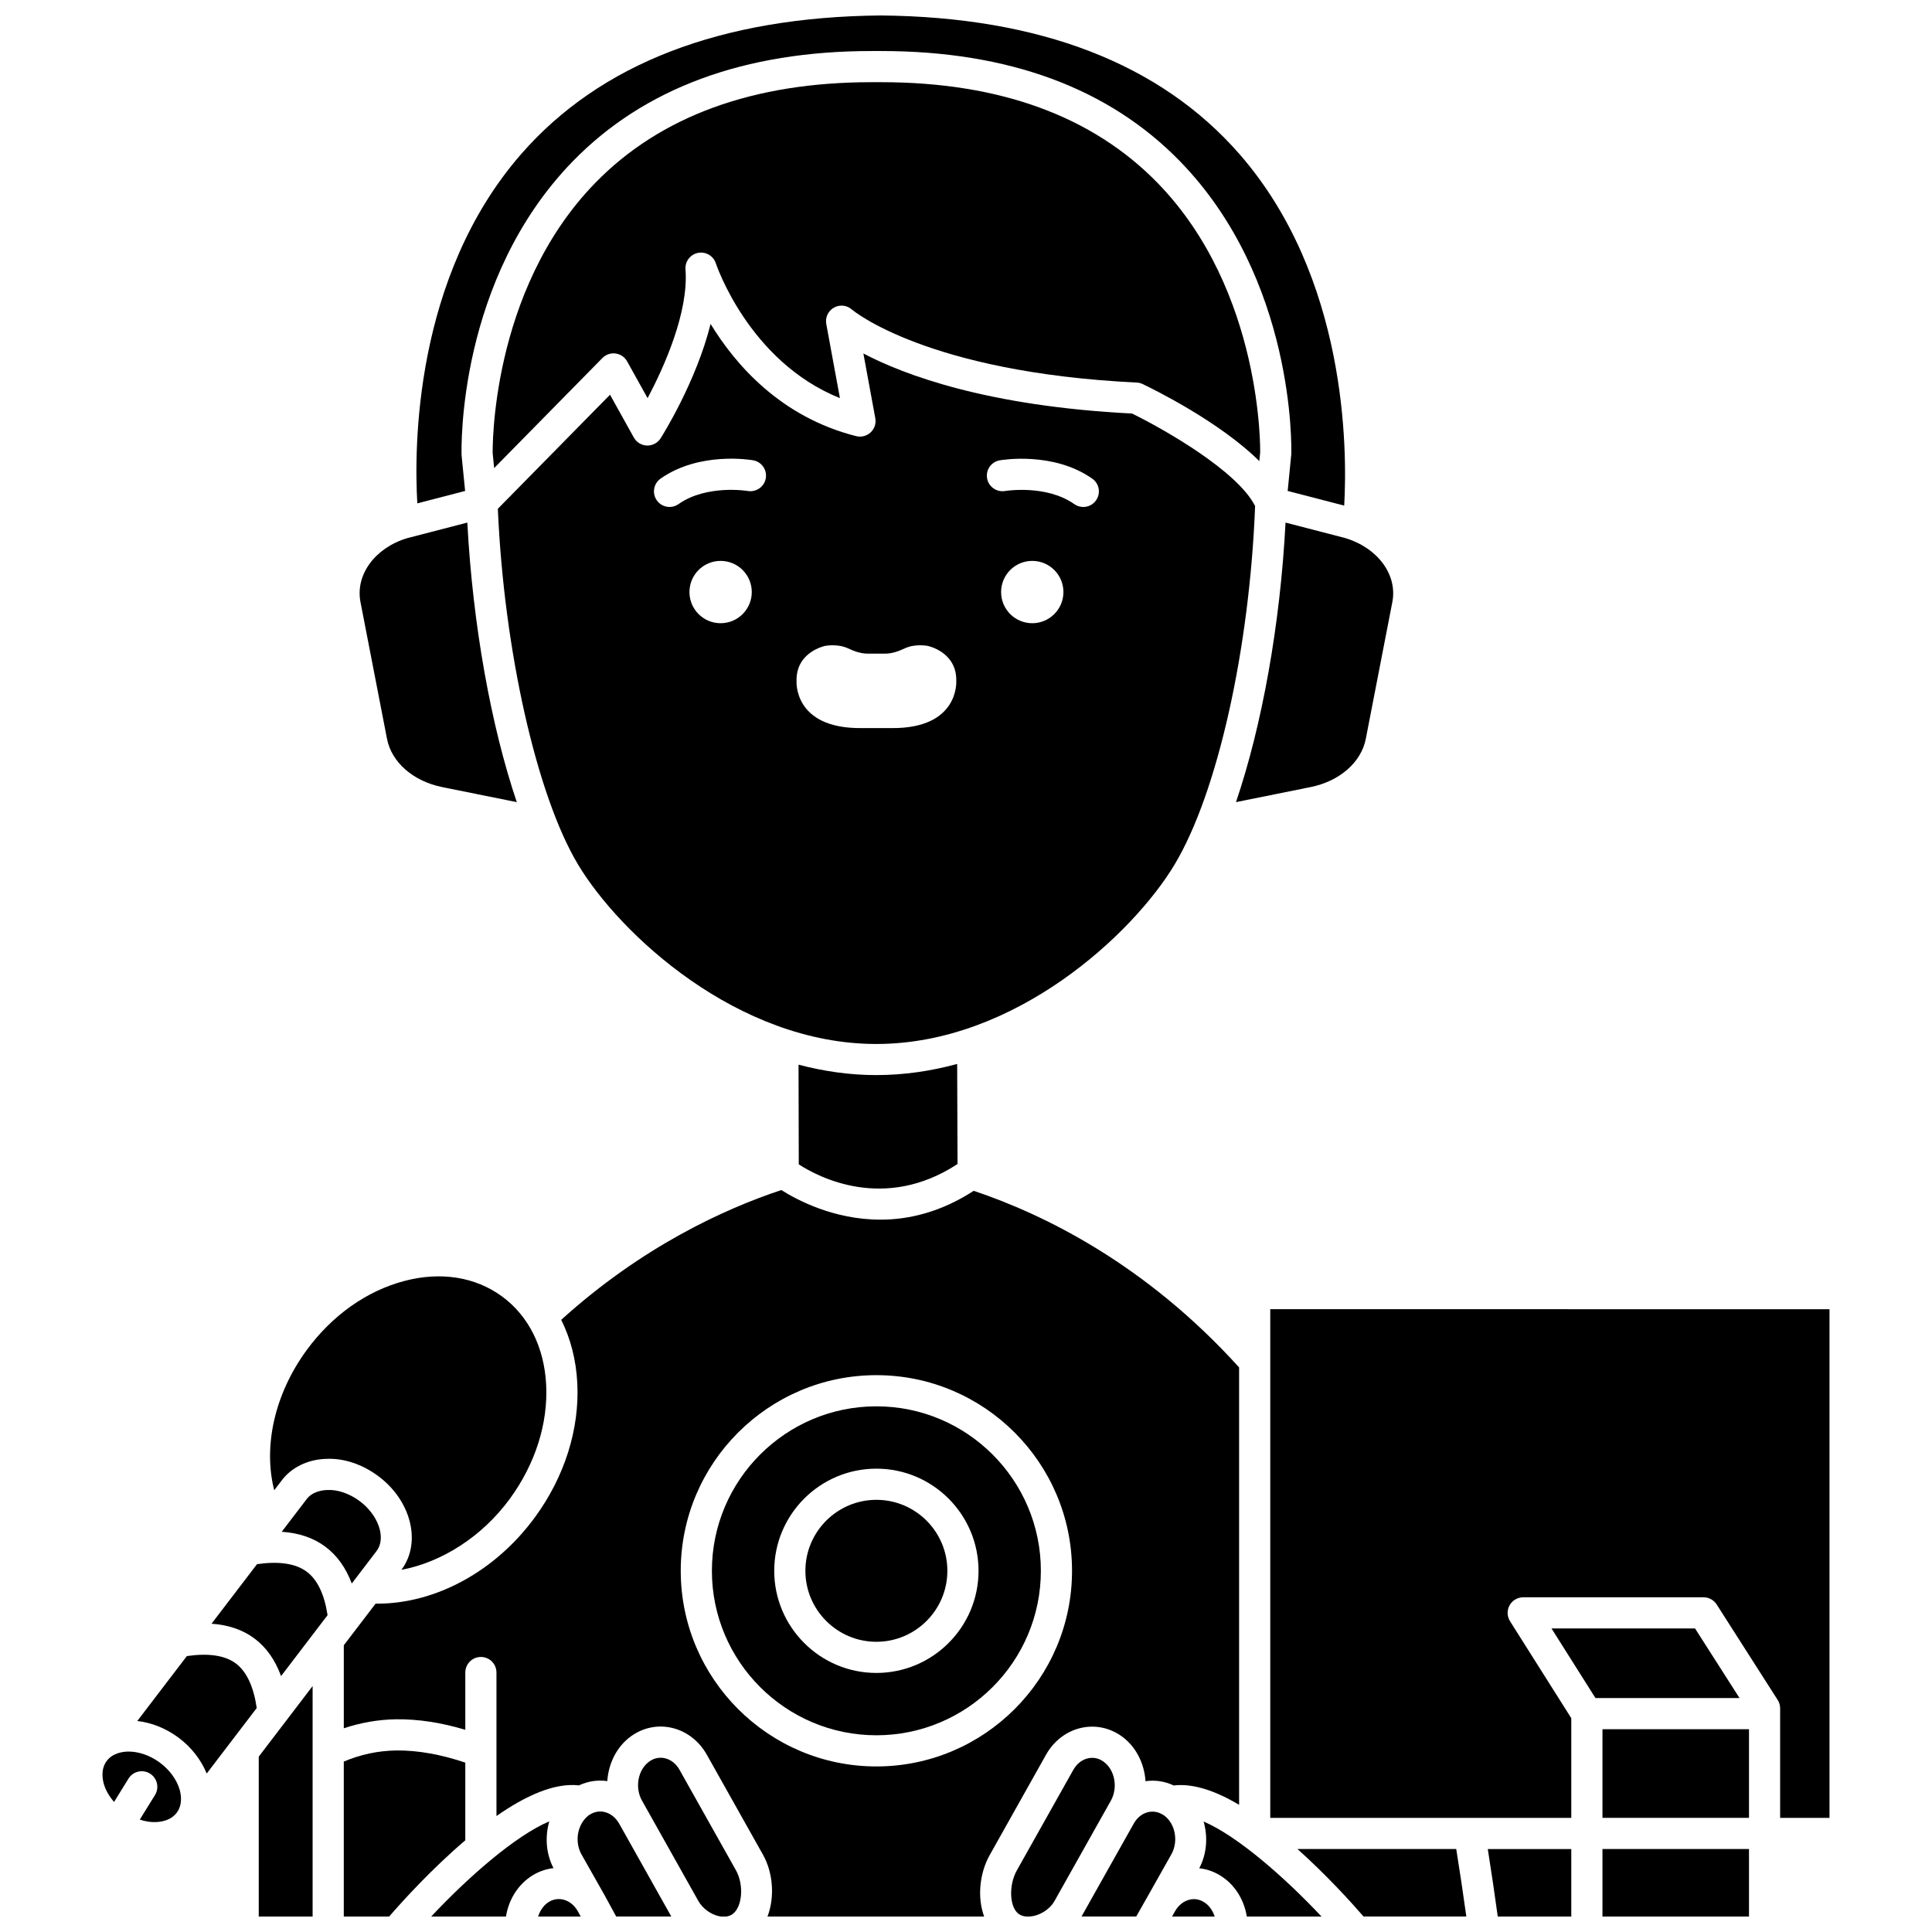
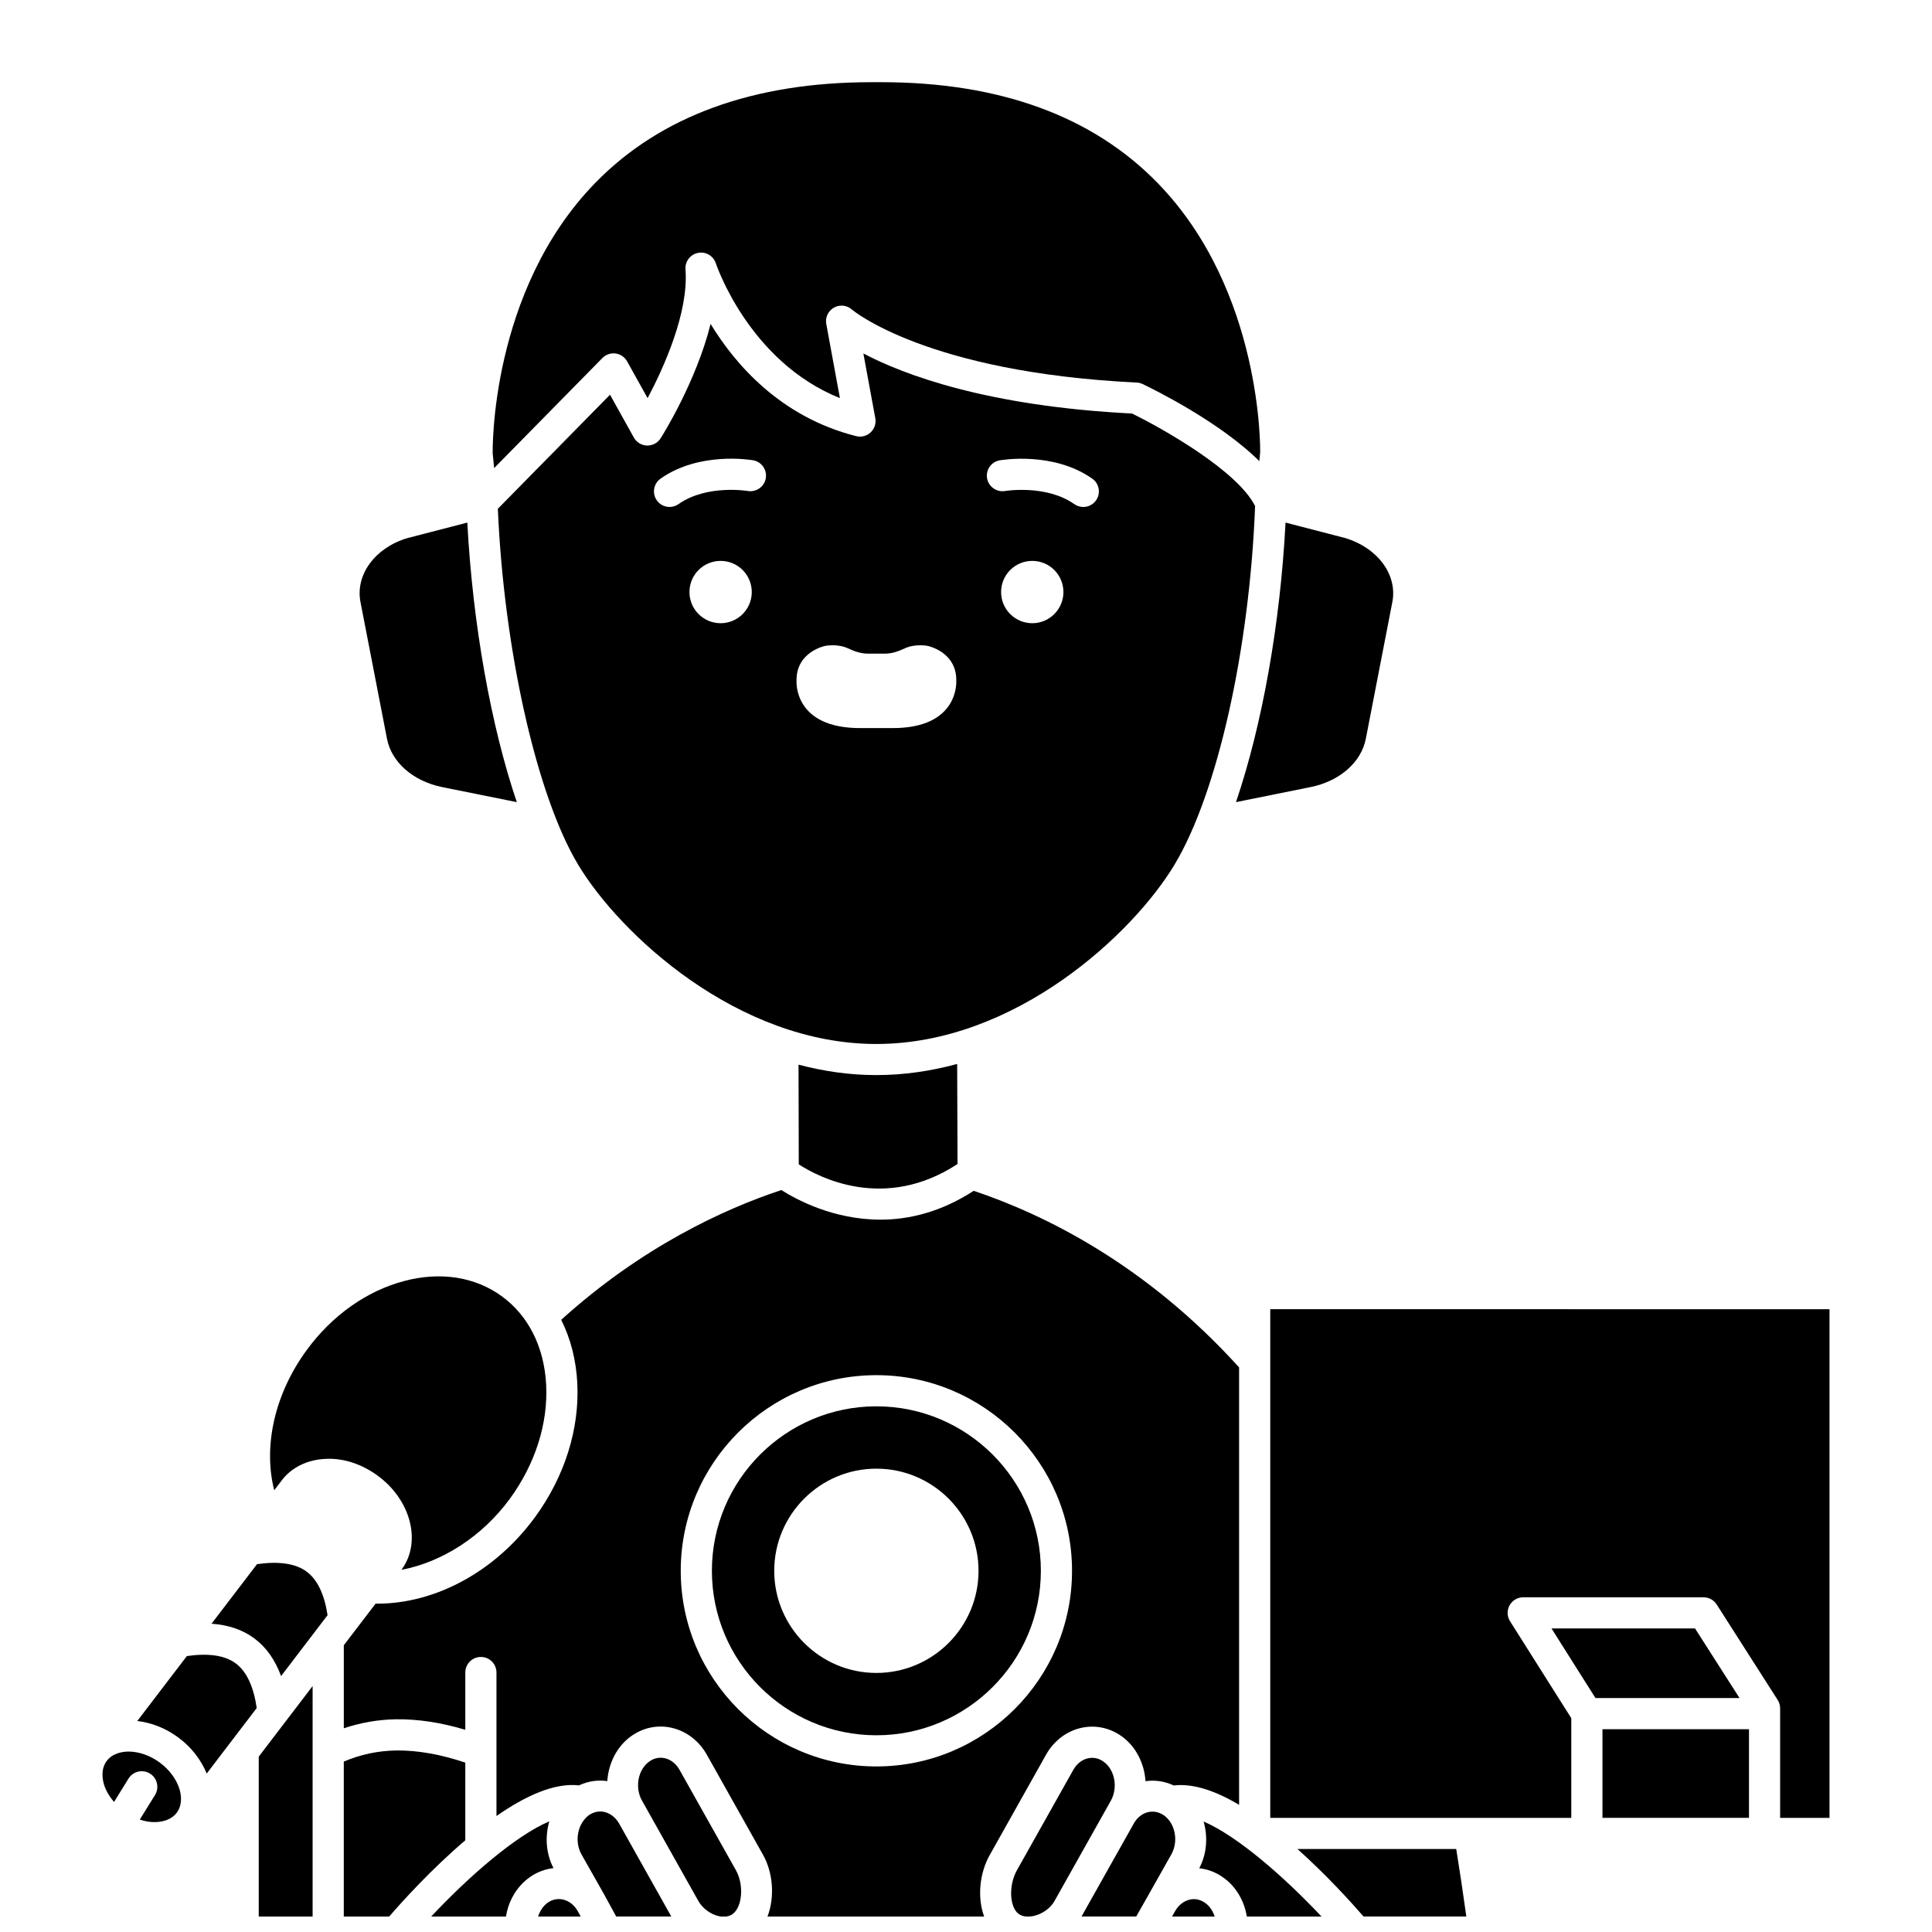
<svg xmlns="http://www.w3.org/2000/svg" width="800px" height="800px" version="1.1" viewBox="144 144 512 512">
  <defs>
    <clipPath id="o">
      <path d="m212 590h15v61.902h-15z" />
    </clipPath>
    <clipPath id="h">
      <path d="m286 647h12v4.902h-12z" />
    </clipPath>
    <clipPath id="g">
      <path d="m258 626h33v25.902h-33z" />
    </clipPath>
    <clipPath id="f">
      <path d="m235 607h33v44.902h-33z" />
    </clipPath>
    <clipPath id="e">
-       <path d="m254 148.09h247v129.91h-247z" />
-     </clipPath>
+       </clipPath>
    <clipPath id="d">
      <path d="m487 634h46v17.902h-46z" />
    </clipPath>
    <clipPath id="c">
      <path d="m538 634h23v17.902h-23z" />
    </clipPath>
    <clipPath id="b">
      <path d="m461 626h34v25.902h-34z" />
    </clipPath>
    <clipPath id="a">
-       <path d="m568 634h40v17.902h-40z" />
-     </clipPath>
+       </clipPath>
    <clipPath id="n">
      <path d="m454 647h12v4.902h-12z" />
    </clipPath>
    <clipPath id="m">
      <path d="m235 459h238v192.9h-238z" />
    </clipPath>
    <clipPath id="l">
      <path d="m313 609h28v42.902h-28z" />
    </clipPath>
    <clipPath id="k">
      <path d="m430 624h26v27.902h-26z" />
    </clipPath>
    <clipPath id="j">
      <path d="m411 609h29v42.902h-29z" />
    </clipPath>
    <clipPath id="i">
      <path d="m297 624h25v27.902h-25z" />
    </clipPath>
  </defs>
  <path d="m225.28 560.51c-2.957-2.199-7.426-2.816-13.168-1.992l-12.055 15.785c4.469 0.309 8.273 1.602 11.352 3.894 3.141 2.34 5.504 5.684 7.078 9.98l12.32-16.141c-0.828-5.453-2.652-9.383-5.527-11.527z" />
  <g clip-path="url(#o)">
    <path d="m212.57 651.9h14.277v-61.078l-14.277 18.707z" />
  </g>
  <path d="m206.48 584.82c-2.894-2.16-7.297-2.762-12.961-1.945l-13.141 17.215c3.762 0.414 7.5 1.895 10.793 4.305 3.492 2.551 6.086 5.922 7.606 9.609l13.258-17.363c-0.824-5.633-2.652-9.66-5.555-11.82z" />
-   <path d="m243.86 554.95c2.508-3.441 0.41-9.523-4.641-13.215-2.602-1.902-5.711-3.019-8.484-2.867-1.414 0.043-4.016 0.422-5.555 2.531l-6.516 8.535c4.547 0.305 8.414 1.613 11.551 3.949 3.098 2.309 5.434 5.582 7.008 9.762z" />
  <g clip-path="url(#h)">
    <path d="m293.14 647.38c-0.988-0.199-2.469-0.23-4.008 0.859-1.195 0.855-2.039 2.168-2.531 3.664h11.293l-0.793-1.453c-0.934-1.629-2.34-2.715-3.961-3.07z" />
  </g>
  <g clip-path="url(#g)">
    <path d="m289.57 626.67c-9.055 3.871-21.484 14.766-31.301 25.234h19.82c0.668-4.203 2.871-7.965 6.242-10.379 1.93-1.379 4.102-2.207 6.352-2.449-2.019-3.883-2.273-8.379-1.113-12.406z" />
  </g>
  <g clip-path="url(#f)">
    <path d="m267.31 611.11c-6.559-2.195-12.605-3.266-18.211-3.223-4.992 0.074-9.586 1.082-13.992 2.949v41.066h12.023c3.625-4.188 11.297-12.641 20.176-20.203z" />
  </g>
  <path d="m186.29 611.06c-2.512-1.836-5.481-2.875-8.191-2.875-0.094 0-0.199 0-0.293 0.004-1.414 0.043-4.016 0.422-5.555 2.531-1.543 2.109-1.117 4.703-0.727 6.062 0.48 1.664 1.445 3.285 2.703 4.754l3.824-6.184c1.203-1.941 3.742-2.539 5.688-1.34 1.941 1.203 2.535 3.746 1.34 5.688l-4.031 6.508c1.43 0.488 2.883 0.727 4.273 0.656 1.414-0.043 4.016-0.422 5.555-2.531 1.543-2.113 1.117-4.703 0.73-6.062-0.773-2.676-2.711-5.305-5.316-7.211z" />
  <path d="m455.28 373.11c11.336-18.887 19.863-56.961 21.336-94.996-4.66-9.324-24.316-20.465-32.609-24.523-38.414-1.953-60.402-10.242-71.203-15.914l3.16 17.152c0.258 1.379-0.211 2.801-1.238 3.758-1.023 0.961-2.477 1.34-3.836 0.992-20.035-5.059-32.051-19.02-38.574-29.734-3.801 15.27-12.742 29.52-13.242 30.309-0.777 1.23-2.129 1.938-3.606 1.922-1.457-0.047-2.785-0.848-3.492-2.121l-6.312-11.348-29.73 30.223c1.613 37.418 10.277 75.98 21.258 94.285 11.031 18.383 42.242 47.551 79.047 47.551 36.805-0.008 68.016-29.172 79.043-47.555zm-120.31-63.953c-4.562 0-8.258-3.695-8.258-8.258s3.695-8.258 8.258-8.258 8.258 3.695 8.258 8.258-3.699 8.258-8.258 8.258zm7.199-35.039c-0.105-0.02-10.895-1.785-18.352 3.477-0.723 0.508-1.551 0.754-2.375 0.754-1.297 0-2.578-0.605-3.379-1.75-1.312-1.867-0.867-4.438 0.996-5.758 10.309-7.258 23.953-4.965 24.531-4.859 2.246 0.395 3.746 2.535 3.348 4.781-0.391 2.246-2.531 3.723-4.769 3.356zm38.102 62.832h-8.035c-18.07 0.152-17.145-12.512-17.145-12.512-0.152-7.723 7.57-9.266 7.57-9.266s3.262-0.664 6.07 0.648c1.66 0.777 3.391 1.398 5.223 1.398h4.606c1.832 0 3.562-0.621 5.223-1.398 2.809-1.312 6.07-0.648 6.07-0.648s7.723 1.543 7.57 9.266c-0.008 0.004 0.918 12.672-17.152 12.512zm37.289-27.793c-4.562 0-8.258-3.695-8.258-8.258s3.695-8.258 8.258-8.258 8.258 3.695 8.258 8.258-3.699 8.258-8.258 8.258zm16.902-32.555c-0.801 1.141-2.082 1.75-3.379 1.75-0.82 0-1.648-0.246-2.375-0.754-7.461-5.258-18.242-3.496-18.352-3.477-2.211 0.375-4.379-1.117-4.769-3.359-0.387-2.246 1.109-4.383 3.348-4.769 0.582-0.102 14.227-2.398 24.531 4.859 1.863 1.309 2.312 3.883 0.996 5.75z" />
  <path d="m484.68 282.49c-1.395 27.047-6.262 53.887-13.133 74.082l19.789-3.992c7.672-1.547 13.414-6.566 14.617-12.785l7.031-36.238c1.406-7.246-3.871-14.383-12.539-16.98z" />
  <path d="m218.56 536.46c2.594-3.551 6.961-5.711 11.938-5.848 4.66-0.215 9.48 1.453 13.594 4.457 8.812 6.445 11.672 17.578 6.383 24.82l-0.102 0.137c10.723-2.027 21.414-8.812 28.746-18.84 6.723-9.203 10.141-19.93 9.621-30.207-0.504-9.957-4.672-18.281-11.73-23.438-7.062-5.16-16.262-6.621-25.895-4.059-9.953 2.625-19.137 9.137-25.859 18.336-8.523 11.656-11.539 25.512-8.586 37.113z" />
  <path d="m355.62 426.15 0.062 26.414c5.223 3.398 22.711 12.609 42.074-0.09l-0.098-26.516c-6.867 1.867-14.039 2.949-21.426 2.949-7.098 0.008-13.992-1.023-20.613-2.758z" />
  <path d="m246.56 339.8c1.207 6.219 6.945 11.234 14.613 12.785l19.785 3.992c-6.816-20.137-11.668-46.969-13.113-74.086l-15.922 4.125c-8.523 2.555-13.801 9.695-12.391 16.941z" />
  <g clip-path="url(#e)">
    <path d="m267.26 274.11-0.934-9.43c-0.074-2.164-0.969-46.617 29.43-77.891 18.871-19.422 45.523-29.266 79.219-29.266h2.562c33.691 0 60.344 9.844 79.219 29.266 30.402 31.277 29.504 75.73 29.449 77.602l-0.957 9.719 14.98 3.883c0.844-14.859 0.785-60.465-27.758-93.16-20.953-23.992-52.941-36.352-95.09-36.734-42.293 0.387-74.352 12.75-95.285 36.754-28.438 32.605-28.355 78-27.5 92.539z" />
  </g>
  <path d="m365 225.52c1.535-0.863 3.457-0.66 4.773 0.52 0.168 0.148 19.75 16.648 75.465 19.34 0.551 0.027 1.086 0.16 1.582 0.402 2.508 1.195 20.27 9.863 30.91 20.418l0.23-2.336c-0.008-0.133 0.785-42.652-27.184-71.375-17.262-17.723-41.902-26.707-73.242-26.707h-2.562c-31.344 0-55.984 8.984-73.242 26.707-27.969 28.723-27.176 71.246-27.164 71.668l0.387 3.887 28.688-29.164c0.914-0.93 2.227-1.375 3.496-1.199 1.293 0.176 2.426 0.945 3.055 2.086l5.426 9.754c4.309-8.145 10.918-22.723 10.043-34.141-0.16-2.086 1.27-3.957 3.316-4.363 2.051-0.406 4.082 0.789 4.731 2.777 0.09 0.281 8.719 26.02 32.879 35.715l-3.617-19.645c-0.324-1.73 0.492-3.477 2.031-4.344z" />
-   <path d="m376.25 541.47c-10.371 0-18.812 8.441-18.812 18.812s8.441 18.809 18.812 18.809 18.812-8.438 18.812-18.809c0-10.375-8.438-18.812-18.812-18.812z" />
  <g clip-path="url(#d)">
    <path d="m487.84 634.01c7.723 6.906 14.242 14.113 17.512 17.887h27.242c-0.773-5.617-1.832-12.691-2.676-17.887z" />
  </g>
  <g clip-path="url(#c)">
-     <path d="m540.92 651.9h19.488v-17.887h-22.129c0.875 5.488 1.91 12.496 2.641 17.887z" />
-   </g>
+     </g>
  <g clip-path="url(#b)">
    <path d="m462.97 626.72c1.152 4.023 0.887 8.52-1.156 12.387 2.258 0.242 4.434 1.074 6.367 2.461 3.336 2.344 5.559 6.144 6.238 10.332h19.789c-9.801-10.434-22.203-21.289-31.238-25.18z" />
  </g>
  <g clip-path="url(#a)">
    <path d="m568.67 634.01h38.832v17.895h-38.832z" />
  </g>
  <path d="m480.63 490.95v134.81h79.777v-26.426l-16.234-25.695c-0.801-1.277-0.852-2.883-0.125-4.199s2.113-2.141 3.617-2.141h47.793c1.406 0 2.723 0.719 3.481 1.906l16.168 25.305c0.426 0.66 0.648 1.438 0.648 2.223v29.02h13.082v-134.8z" />
  <g clip-path="url(#n)">
    <path d="m459.34 647.41c-1.602 0.352-2.992 1.438-3.926 3.055v0.008l-0.809 1.43h11.305c-0.496-1.473-1.34-2.773-2.508-3.598-1.582-1.137-3.086-1.117-4.062-0.895z" />
  </g>
  <path d="m568.67 602.26h38.832v23.488h-38.832z" />
  <path d="m593.2 575.55h-38.039l11.652 18.449h38.176z" />
  <g clip-path="url(#m)">
    <path d="m421.22 609c2.047-3.644 5.438-6.231 9.309-7.094 3.719-0.828 7.519-0.055 10.688 2.199 3.836 2.727 6.039 7.227 6.356 11.926 2.559-0.363 5.121 0.023 7.473 1.137 5.215-0.625 11.227 1.496 17.328 5.129v-115.92c-24.746-27.344-51.605-40.523-70.328-46.797-8.715 5.652-17.188 7.641-24.707 7.641-12.395 0-22.199-5.258-26.273-7.848-15.234 5.055-36.957 15.047-58.34 34.395 2.484 4.973 3.957 10.641 4.266 16.789 0.617 12.16-3.359 24.773-11.199 35.496-10.473 14.328-26.281 22.934-41.797 22.934-0.152 0-0.301-0.012-0.453-0.016l-8.43 11.039v22.004c4.422-1.477 9.047-2.312 13.855-2.387 5.848-0.062 11.895 0.855 18.344 2.785v-15.172c0-2.285 1.848-4.129 4.129-4.129 2.285 0 4.129 1.848 4.129 4.129v38.027c7.582-5.305 15.355-8.883 21.863-8.121 2.359-1.109 4.926-1.5 7.508-1.137 0.316-4.695 2.516-9.199 6.352-11.93 3.168-2.254 6.973-3.035 10.691-2.199 3.871 0.867 7.258 3.453 9.309 7.094l14.945 26.613c2.594 4.621 3.152 11.117 1.156 16.316h57.414c-1.875-5.121-1.199-11.527 1.473-16.285zm-44.969 3.125c-28.586 0-51.848-23.258-51.848-51.844s23.262-51.848 51.848-51.848c28.586 0 51.848 23.262 51.848 51.848s-23.258 51.844-51.848 51.844z" />
  </g>
  <g clip-path="url(#l)">
    <path d="m324.08 613.02c-0.914-1.621-2.305-2.719-3.906-3.078-0.32-0.074-0.699-0.125-1.109-0.125-0.875 0-1.922 0.234-2.992 0.996-3.008 2.141-3.898 6.883-1.945 10.359l14.945 26.613c1.098 1.949 3.223 3.527 5.418 4.019 0.188 0.043 0.395 0.07 0.605 0.098h1.332c0.566-0.074 1.145-0.242 1.672-0.621 2.644-1.879 3.109-7.762 0.926-11.652z" />
  </g>
  <path d="m376.25 516.69c-24.031 0-43.59 19.551-43.59 43.59s19.551 43.586 43.59 43.586c24.039 0 43.59-19.547 43.59-43.586s-19.555-43.59-43.59-43.59zm0 70.656c-14.926 0-27.07-12.141-27.07-27.066s12.141-27.07 27.07-27.07c14.934 0 27.07 12.141 27.07 27.07 0.004 14.922-12.141 27.066-27.07 27.066z" />
  <g clip-path="url(#k)">
    <path d="m452.45 625.08c-0.016-0.012-0.023-0.02-0.031-0.023-0.098-0.055-0.203-0.105-0.301-0.172-1.203-0.75-2.609-0.961-3.957-0.629-1.527 0.395-2.844 1.465-3.707 3.016l-9.238 16.434-4.574 8.145c-0.004 0.008-0.012 0.016-0.02 0.023l-0.012 0.02h14.504l3.121-5.5 6.191-10.977c1.938-3.457 1.043-8.191-1.977-10.336z" />
  </g>
  <g clip-path="url(#j)">
    <path d="m436.43 610.84c-1.074-0.77-2.117-0.996-2.992-0.996-0.414 0-0.785 0.055-1.105 0.125-1.609 0.359-2.996 1.453-3.906 3.078l-14.945 26.609c-2.231 3.973-1.973 9.816 0.512 11.582 0.621 0.441 1.328 0.617 2.008 0.664h0.625c0.496-0.02 0.957-0.074 1.301-0.148 2.289-0.512 4.441-2.051 5.504-3.93l1.605-2.859 13.348-23.762c1.953-3.484 1.059-8.223-1.953-10.363z" />
  </g>
  <g clip-path="url(#i)">
    <path d="m308.07 627.25c-0.023-0.043-0.051-0.078-0.074-0.117-0.91-1.52-2.238-2.555-3.758-2.926-1.316-0.316-2.664-0.098-3.859 0.641-0.09 0.059-0.191 0.113-0.285 0.16-3.066 2.281-3.926 6.969-2 10.422l6.184 10.926c0.004 0.008 0.004 0.02 0.008 0.027 0.004 0.012 0.016 0.016 0.02 0.027l2.988 5.484h14.605l-12.594-22.441z" />
  </g>
</svg>